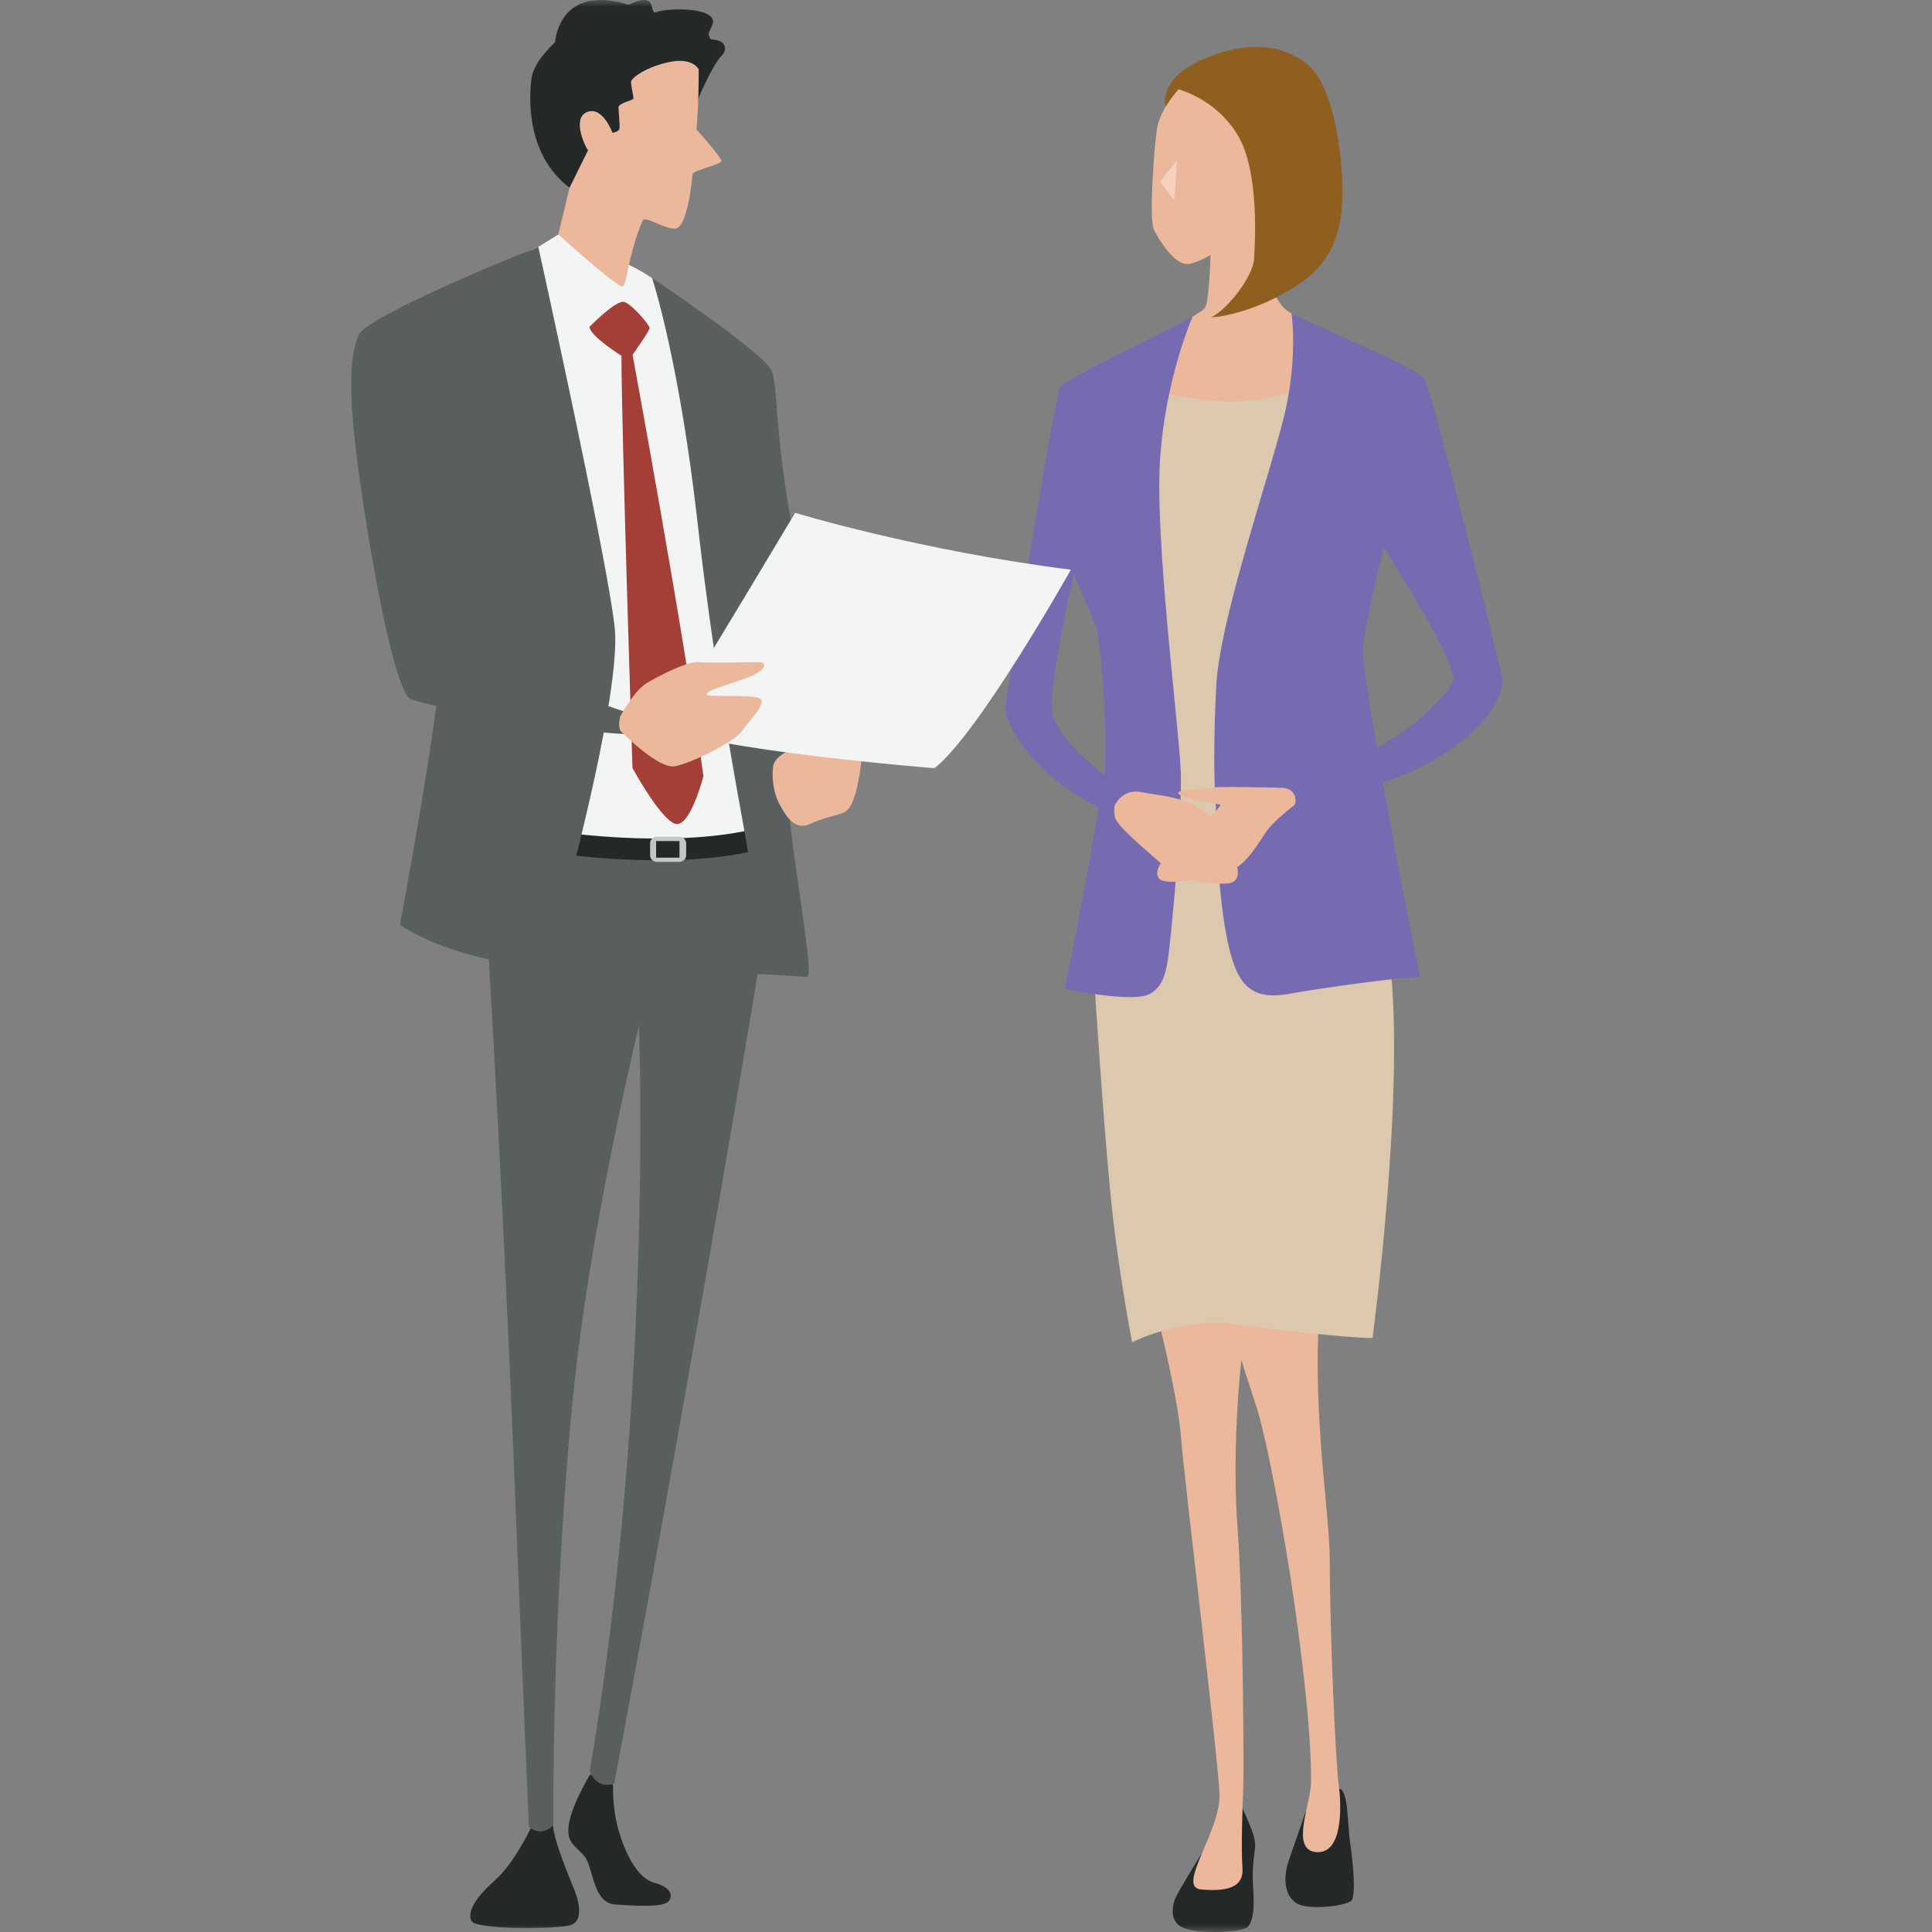
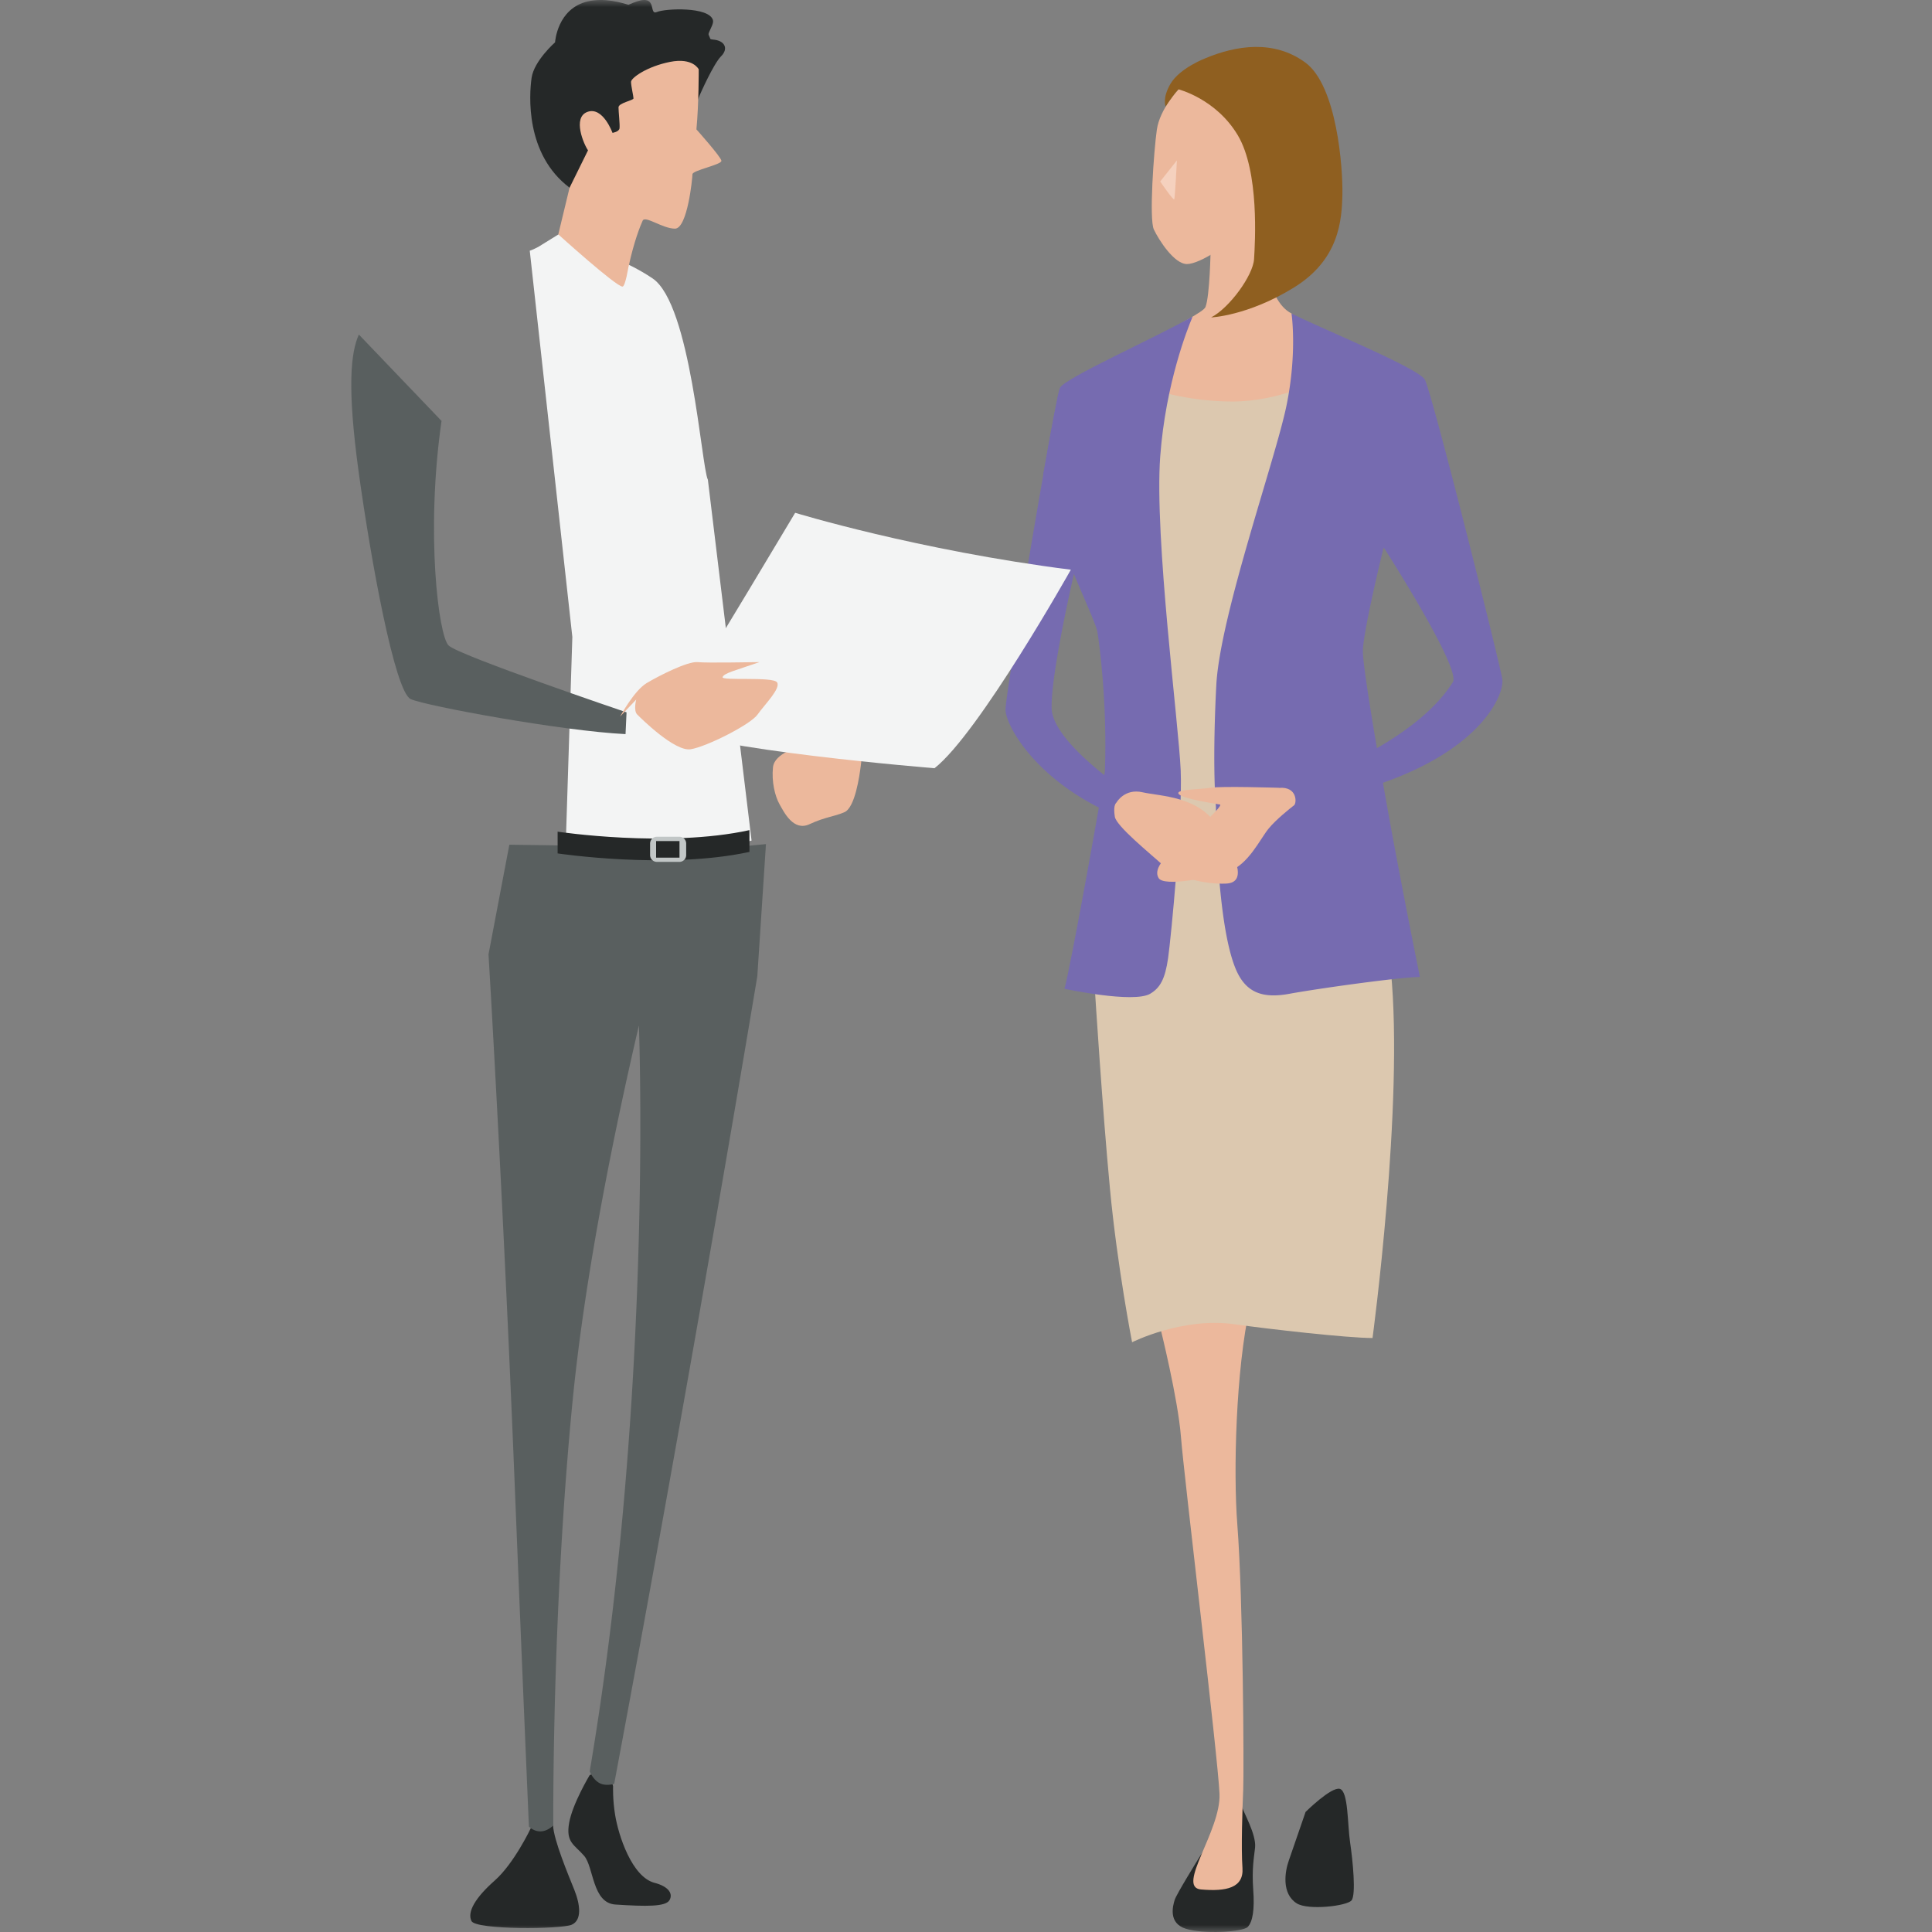
<svg xmlns="http://www.w3.org/2000/svg" width="135" height="135" fill="none">
  <rect width="100%" height="100%" fill="#808080" stroke="none" />
  <mask id="a" width="135" height="135" x="0" y="0" maskUnits="userSpaceOnUse" style="mask-type:alpha">
    <path fill="#D9D9D9" d="M0 0h135v135H0z" />
  </mask>
  <g mask="url(#a)">
    <path fill="#DCC8AF" d="M90.398 26.896c-3.977 1.497-7.77.544-8.948.171l-1.338 6.29 1.172 25.46 5.658.07 3.864-25.872z" />
    <path fill="#252828" d="M83.74 129.885s-1.527 2.456-1.657 2.87-.467 1.627.775 2.018c1.243.39 3.995.231 4.332-.13.338-.361.486-1.19.379-2.616-.1-1.42.047-2.19.13-2.924.1-.929-.852-2.532-.905-2.846-.053-.308-2.432 2.616-3.054 3.622zM91.232 126.601s-.9 2.621-1.172 3.396c-.278.776-.526 2.32.55 3.001.794.503 3.504.189 3.83-.207.325-.397.088-2.776-.101-4.054-.19-1.278-.118-3.586-.722-3.74s-2.379 1.604-2.379 1.604z" />
    <path fill="#ECB89C" d="M81.071 92.756s1.243 4.965 1.45 7.657 2.586 22.352 2.693 24.938c.106 2.586-3.054 6.522-1.296 6.676s3-.101 2.9-1.504c-.101-1.396 0-4.243.053-5.485.053-1.243 0-13.18-.414-18.541-.284-3.669-.101-10.8.881-15.197l-5.663.674-.598.776z" />
-     <path fill="#ECB89C" d="M85.953 92.538s1.036 3.326 1.793 5.604c.758 2.279 2.137 9.522 2.965 15.801.829 6.279.9 9.037.9 10.558s-1.491 4.763.36 4.917c1.883.154 1.776-3.26 1.57-4.71-.208-1.45-.622-10.676-.622-15.712 0-3.107-1.172-9.883-.758-16.854z" />
    <path fill="#DCC8AF" d="M76.52 69.368s.515 8.173 1.036 13.659c.515 5.486 1.55 10.764 1.55 10.764s3.522-1.775 7.143-1.26c2.38.337 7.9.964 9.658.964 0 0 2.208-16.368 1.279-25.683l-1.74-10.114-17.736 1.166z" />
    <path fill="#ECB89C" d="M92.232 26.53c-.432-.735 1.35-2.758-1.19-3.942-.319-.148-.585-.574-.792-.68-1.864-.965-1.864-4.759-1.864-4.759l-.415-4.846-3.379 5.172s-.053 3.207-.36 3.983c-.066.165-.551.479-1.267.876-2.67 1.479-2.45 4.124-2.734 4.781 0 0 2.55.941 5.888.941s6.113-1.527 6.113-1.527" />
    <path fill="#766BB0" d="M73.674 35.999s.911 2.118.911 2.74c0 .62 1.947 4.621 2.09 5.379.135.757.703 5 .532 9.729-.018.485-2.415 13.865-2.829 15.244 0 0 4.84 1.042 6 .344.693-.415 1.036-1.036 1.244-2.486s1.017-9.865.881-13.108-1.846-16.28-1.432-21.938c.379-5.148 1.953-9.036 2.231-9.699l.024-.089c-2.438 1.42-8.96 4.308-9.262 4.989-.124.278-.597 2.805-1.171 6.066l.775 2.817z" />
    <path fill="#766BB0" d="M74.07 27.115c-.36.829-3.81 21.352-3.81 22.459s2.118 5 7.64 7.38l1.017-1.504s-5.362-3.533-5.433-5.953c-.07-2.415 1.587-9.522 1.587-9.522l-1-12.866zM96.647 38.395s-1.415 5.793-1.415 7.107 1.296 8.693 2.054 12.83a686 686 0 0 0 1.93 9.936c-1.38 0-7.244.828-9.108 1.172s-3.03-.06-3.729-1.657C85 64.61 84.965 56.397 84.965 56.397c-.278-3.45.035-8.694.035-8.694.344-4.965 4.137-15.658 4.9-19.387.758-3.728.344-6.415.344-6.415l.094.048c1.989 1.006 8.747 3.758 9.22 4.574.486.829 5.208 19.683 5.415 20.92.207 1.243-2.172 6.882-14.8 8.812l-.279-1.172s8.658-2.693 11.623-7.415c.604-.959-4.811-9.386-4.811-9.386l-.071.1z" />
    <path fill="#ECB89C" d="M82.35 6.243s-1.314 1.379-1.516 2.829c-.207 1.45-.55 6.243-.207 6.965s1.415 2.414 2.314 2.414c.9 0 3.207-1.467 3.728-2.533.515-1.07 1.018-2.964 1.018-3.728 0 0 .71-3.846-1.118-5.539-2.243-2.071-4.208-.414-4.208-.414z" />
    <path fill="#8F5F20" d="M82.35 6.243s2.621.657 4.142 3.208c1.515 2.55 1.207 7.521 1.136 8.658-.07 1.136-1.722 3.414-3 4.071 0 0 2.55-.1 5.758-2.071 3.207-1.965 3.379-4.729 3.415-6.557.035-1.829-.38-7.557-2.587-9.179s-4.858-1.195-7-.296c0 0-1.77.675-2.42 1.77-.599 1.012-.344 1.598-.344 1.598s.438-.705.9-1.208z" />
    <path fill="#ECB89C" d="M78.03 56.054s.562-.977 1.804-.693c1.249.284 3.924.26 5.238 2.362 1.313 2.1 2.112 3.947.61 4.018-1.51.07-3.492-.438-4.404-1.273-.911-.828-3.278-2.74-3.379-3.402-.1-.663 0-.888.136-1.012z" />
    <path fill="#F5D1BE" d="m82.237 11.208-1.166 1.474s.93 1.373.983 1.242c.053-.13.183-2.716.183-2.716" />
    <path fill="#ECB89C" d="M89.368 55.048s-4.072-.13-4.8 0c-.727.124-2.515.095-2.195.444.32.35 2.622.669 2.876.728.255.065-1.911 2.06-2.923 2.888-1.018.822-1.746 1.65-1.361 2.255.378.603 3.532 0 4.9-.474 1.36-.473 2.183-2.255 2.77-2.977.52-.645 1.526-1.438 1.792-1.645.184-.142.243-1.32-1.053-1.213z" />
    <path fill="#F3F4F4" d="M49.456 33.507C49 32.5 48.273 21.269 45.604 19.457c-.983-.668-2.042-1.136-2.042-1.136L41.97 17.08c-1.331-.894-2.947-.699-2.947-.699l-1.408.87c-.237.125-.45.225-.598.267l2.976 26.991-.467 14.694s9.16.568 12.99-.467l-3.054-25.228z" />
    <path fill="#252828" d="M37.082 127.761s-1.154 2.444-2.515 3.645-1.935 2.202-1.622 2.829c.314.627 6.267.574 6.995.26.734-.313.61-1.396.19-2.444-.42-1.047-1.433-3.456-1.486-4.503l-1.568.207zM42.84 124.831s-.036.905.142 1.988c.23 1.426 1.172 4.338 2.758 4.746.94.243 1.308.734 1.047 1.201-.26.474-1.621.456-3.787.314-1.622-.106-1.503-2.616-2.184-3.403-.68-.787-1.29-.923-1.047-2.302.236-1.343 1.432-3.332 1.432-3.332s.574-.313 1.083.018c.509.338.556.764.556.764z" />
    <path fill="#595F5F" d="m50.941 59.232-15.35-.207-1.456 7.664s.988 16.339 1.799 36.258a8971 8971 0 0 0 1.024 24.684s.757.81 1.704-.077c0 0-.107-14.901 1.36-29.773.912-9.226 3.096-19.588 4.623-26.127.118 3.48.728 27.535-3.439 52.124 0 0 .22.562.675.811.456.248 1.036.059 1.036.059 5.55-29.595 10.001-56.433 10.001-56.433l.604-9.232-2.569.243z" />
    <path fill="#252828" d="M52.368 59.527c-5.758 1.254-13.404.106-13.404.106v-1.52s7.646 1.153 13.404-.107z" />
-     <path fill="#595F5F" d="M42.947 43.827c-.48-4.58-5.137-25.69-5.333-26.577a3.6 3.6 0 0 1-.597.266c-.556.142-11.38 4.604-11.937 5.865l5.587 24.429c-.556 5.237-2.722 16.824-2.722 16.824 3.071 1.989 7.19 2.58 7.19 2.58 1.953.35 3.563-1.745 3.84-2.58.279-.84 4.469-16.126 3.977-20.8zM57.327 45.218c-3.492-12.493-2.793-17.937-3.42-19.334-.468-1.035-5.67-4.651-8.345-6.462.249.775 1.953 6.302 3.178 17.073 1.326 11.658 3.077 20.21 3.563 23.245.645 4.048.61 8.32.61 8.32 1.55.072 3.284.196 3.473.196.491 0-.627-5.935-1.19-10.889l2.13-12.143z" />
    <path fill="#C1C6C6" d="M47.474 60.225H45.9a.475.475 0 0 1-.474-.473v-.81c0-.261.213-.474.474-.474h1.574c.26 0 .473.213.473.473v.811c0 .26-.213.473-.473.473m-1.628-.296h1.634v-1.16h-1.634z" />
    <path fill="#595F5F" d="M25.075 23.376c-.557 1.255-.84 3.628 0 9.7s2.515 15.285 3.627 15.776c1.119.492 10.61 2.231 15.008 2.445l.07-1.521S32.04 45.799 31.342 45.1c-.698-.698-1.61-7.87-.49-15.688z" />
    <path fill="#252828" d="M48.527 5.539s1.083-1.22 1.219-2.024c.136-.805-.805-2.267-1.361-2.267s-.77.592-1.71.243c-.941-.35-3.421-1.882-5.587-1.397-2.166.491-2.302 2.864-2.302 2.864s-1.468 1.29-1.64 2.48c-.17 1.19-.455 5.338 2.652 7.675 0 0 3.403 1.308 4.924.054 1.52-1.255 3.805-7.628 3.805-7.628" />
    <path fill="#252828" d="M40.025 15.292c0-.473 0-2.21-.856-3.947-.855-1.736-1.254-5.29-.97-6.618.282-1.327 2.16-1.563 2.843-2.284.6-.63 2.023-1.875 3.48-2.349 1.456-.473.78.999 1.38.745.602-.254 3.636-.381 3.914.56.127.432-.81 1.303.011 1.367.82.063 1.098.629.56 1.165-.537.537-1.473 2.672-1.473 2.672s-2.792 6.952-3.214 7.754-4.213 1.639-4.213 1.639l-1.457-.716z" />
    <path fill="#ECB89C" d="M55.895 52.183s-1.782.42-1.882 1.432c-.107 1.012.142 2.024.456 2.58.313.557.976 1.918 2.094 1.397 1.119-.52 1.71-.52 2.444-.84s1.048-2.48 1.154-3.35c.107-.87.243-2.515-.627-2.266-.87.242-2.444-.172-3.627 1.047zM43.923 18.628c.384-1.781.81-2.823.982-3.207.172-.385 1.39.556 2.26.556s1.22-3.521 1.22-3.8 2.06-.668 2.024-.946-1.746-2.19-1.746-2.19c.172-1.817.16-4.196.16-4.196s-.397-.84-2.006-.52c-1.61.319-2.723 1.118-2.723 1.396s.172 1.012.172 1.154-1.047.314-1.047.627c0 .314.106 1.22.07 1.468-.035.243-.49.314-.49.314s-.663-1.853-1.746-1.468-.243 2.302.035 2.687l-1.29 2.615-.787 3.261s4.03 3.646 4.486 3.646c.2 0 .42-1.397.42-1.397z" />
-     <path fill="#A43F38" d="M41.2 22.83s1.883-1.935 2.445-1.728c.556.208 1.745 1.604 1.745 1.817s-1.189 1.87-1.189 1.87 3.563 19.316 4.953 29.442c0 0-.84 3.278-1.817 3.35-.976.07-3.142-3.913-3.142-3.913s-.77-23.712-.77-28.808c0 0-2.23-1.396-2.23-2.024z" />
    <path fill="#F3F4F4" d="M46.556 50.751s4.604-7.54 9.007-14.919c0 0 8.534 2.616 19.263 3.977 0 0-6.439 11.463-9.528 13.871 0 0-16.173-1.307-18.742-2.929" />
-     <path fill="#ECB89C" d="M43.331 50.07s.977-1.816 1.852-2.337c.87-.52 2.865-1.532 3.563-1.467.698.07 3.805 0 4.326 0s.592.592-1.119 1.19c-1.71.591-2.48.768-2.58 1.047-.106.278 3.527-.054 3.806.367.278.42-.87 1.55-1.362 2.248-.49.699-3.562 2.25-4.675 2.427s-3.456-2.148-3.734-2.427-.07-1.047-.07-1.047z" />
+     <path fill="#ECB89C" d="M43.331 50.07s.977-1.816 1.852-2.337c.87-.52 2.865-1.532 3.563-1.467.698.07 3.805 0 4.326 0c-1.71.591-2.48.768-2.58 1.047-.106.278 3.527-.054 3.806.367.278.42-.87 1.55-1.362 2.248-.49.699-3.562 2.25-4.675 2.427s-3.456-2.148-3.734-2.427-.07-1.047-.07-1.047z" />
  </g>
</svg>